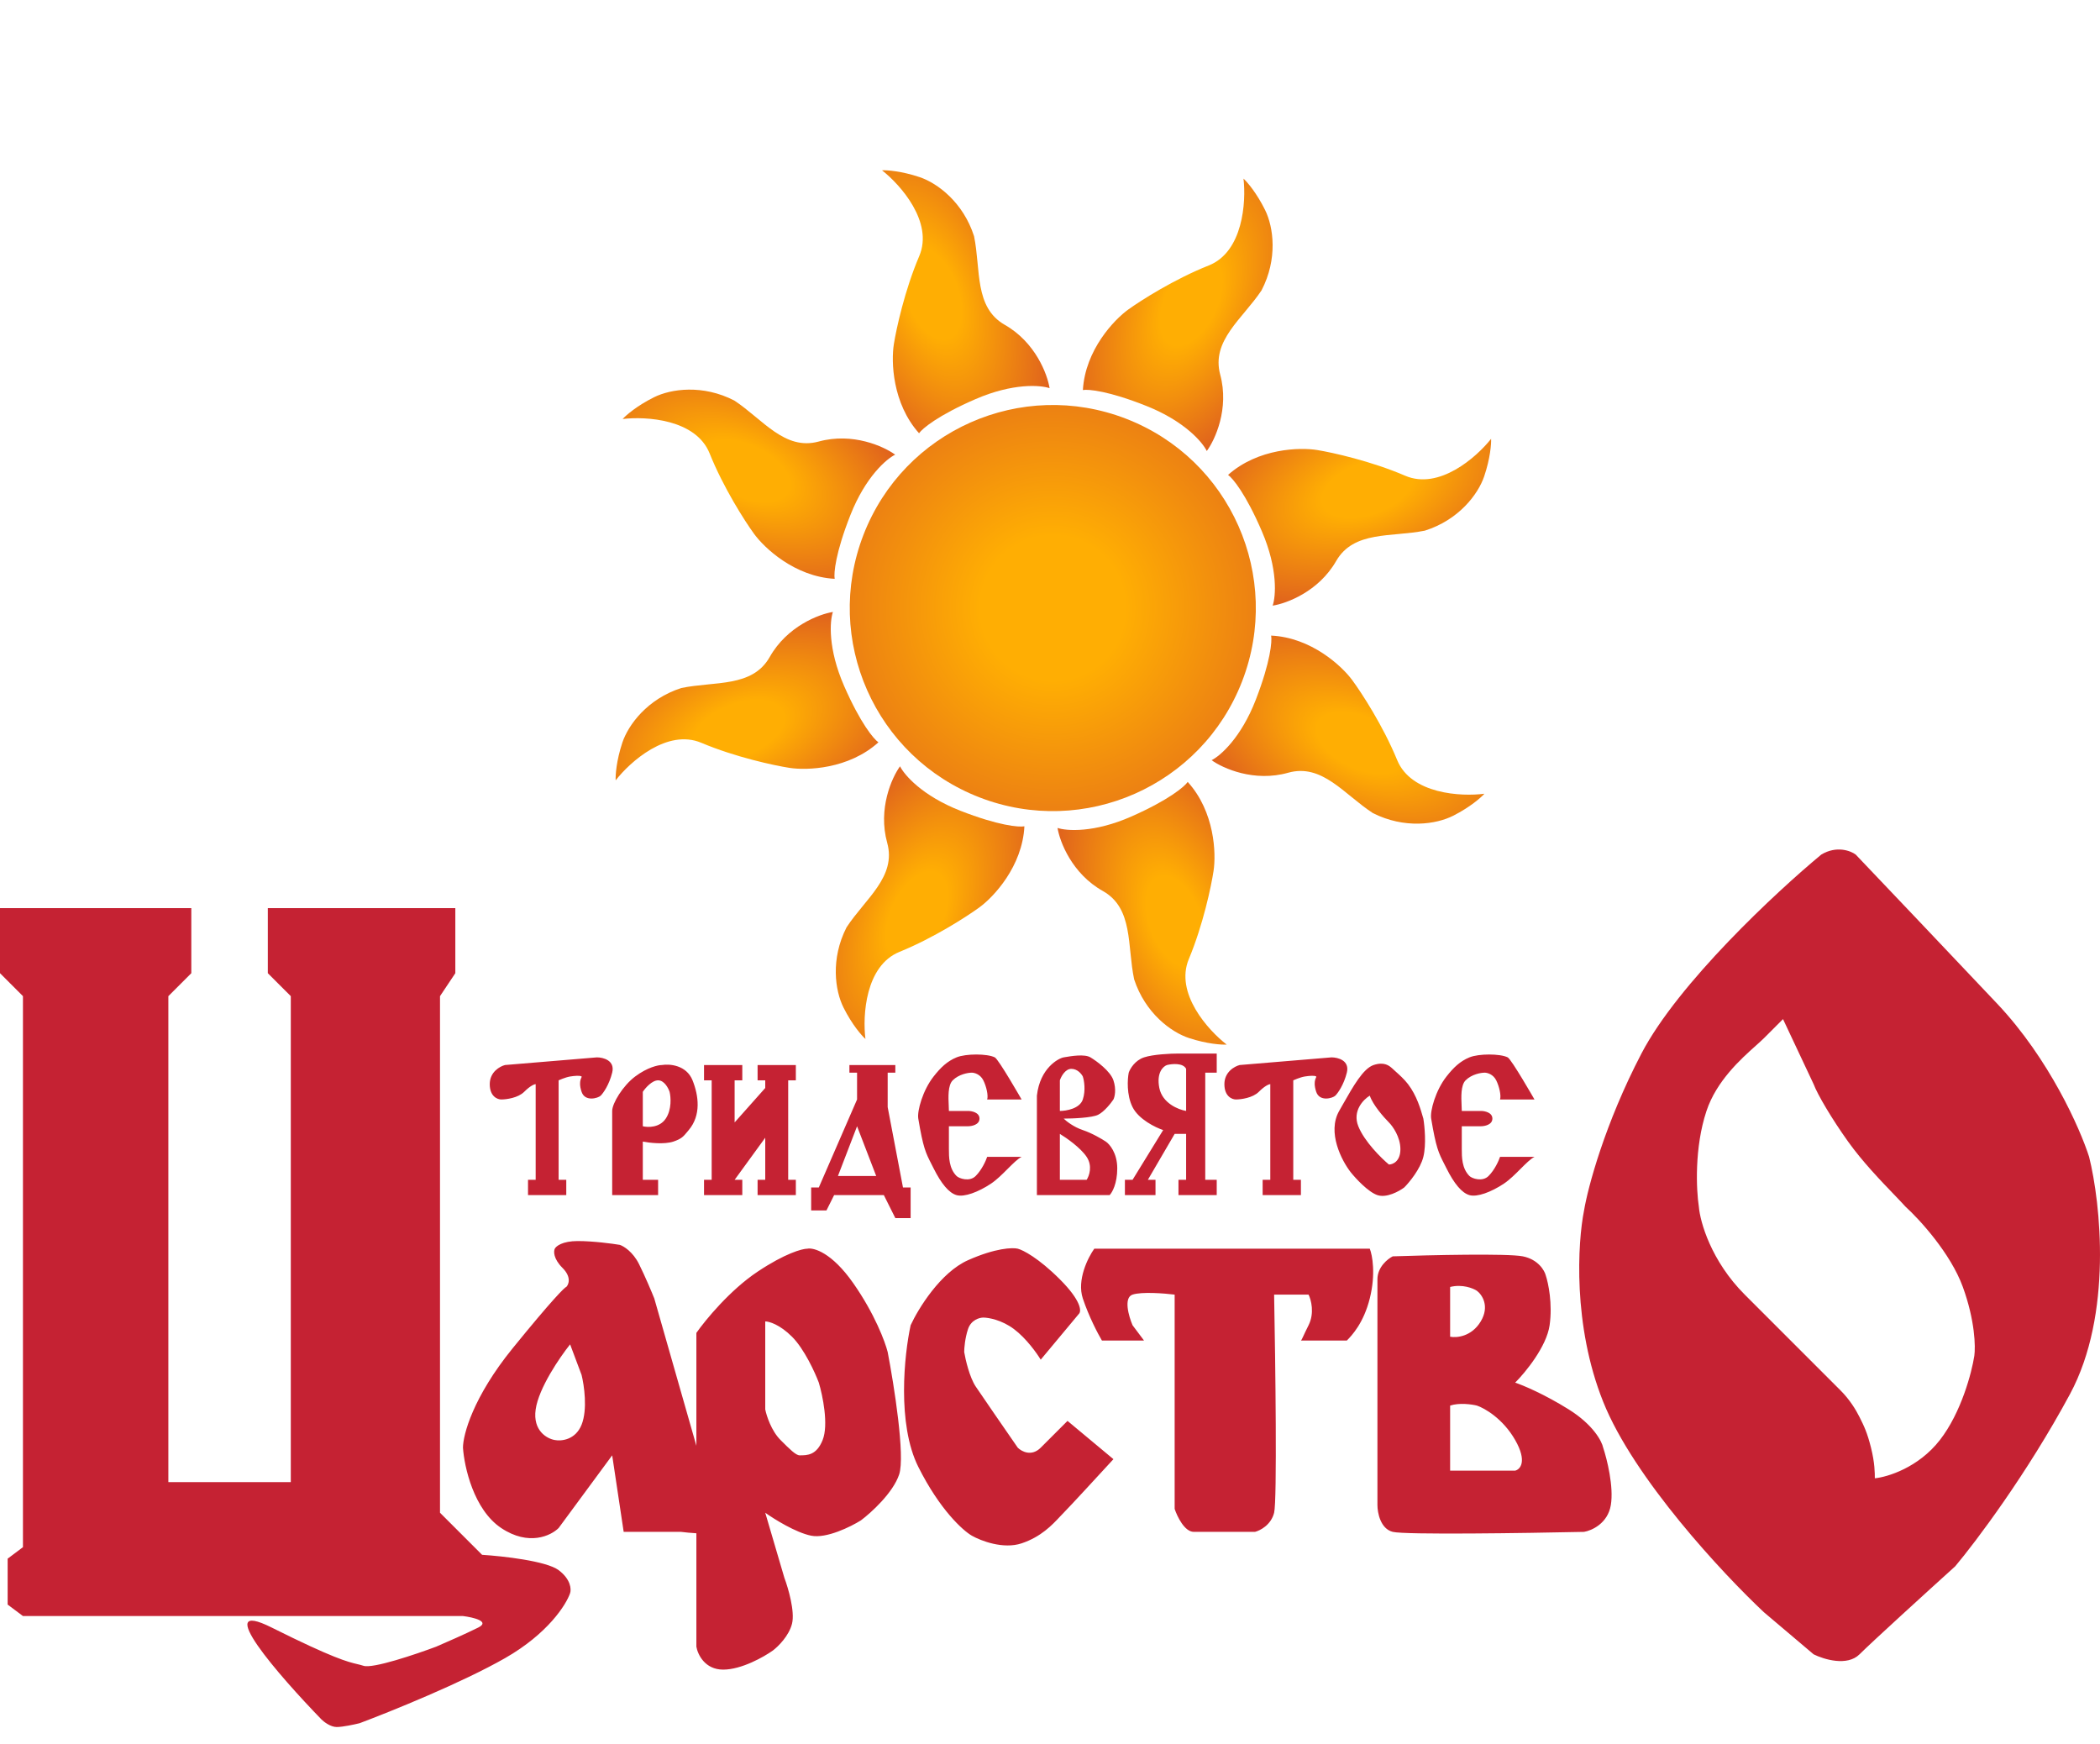
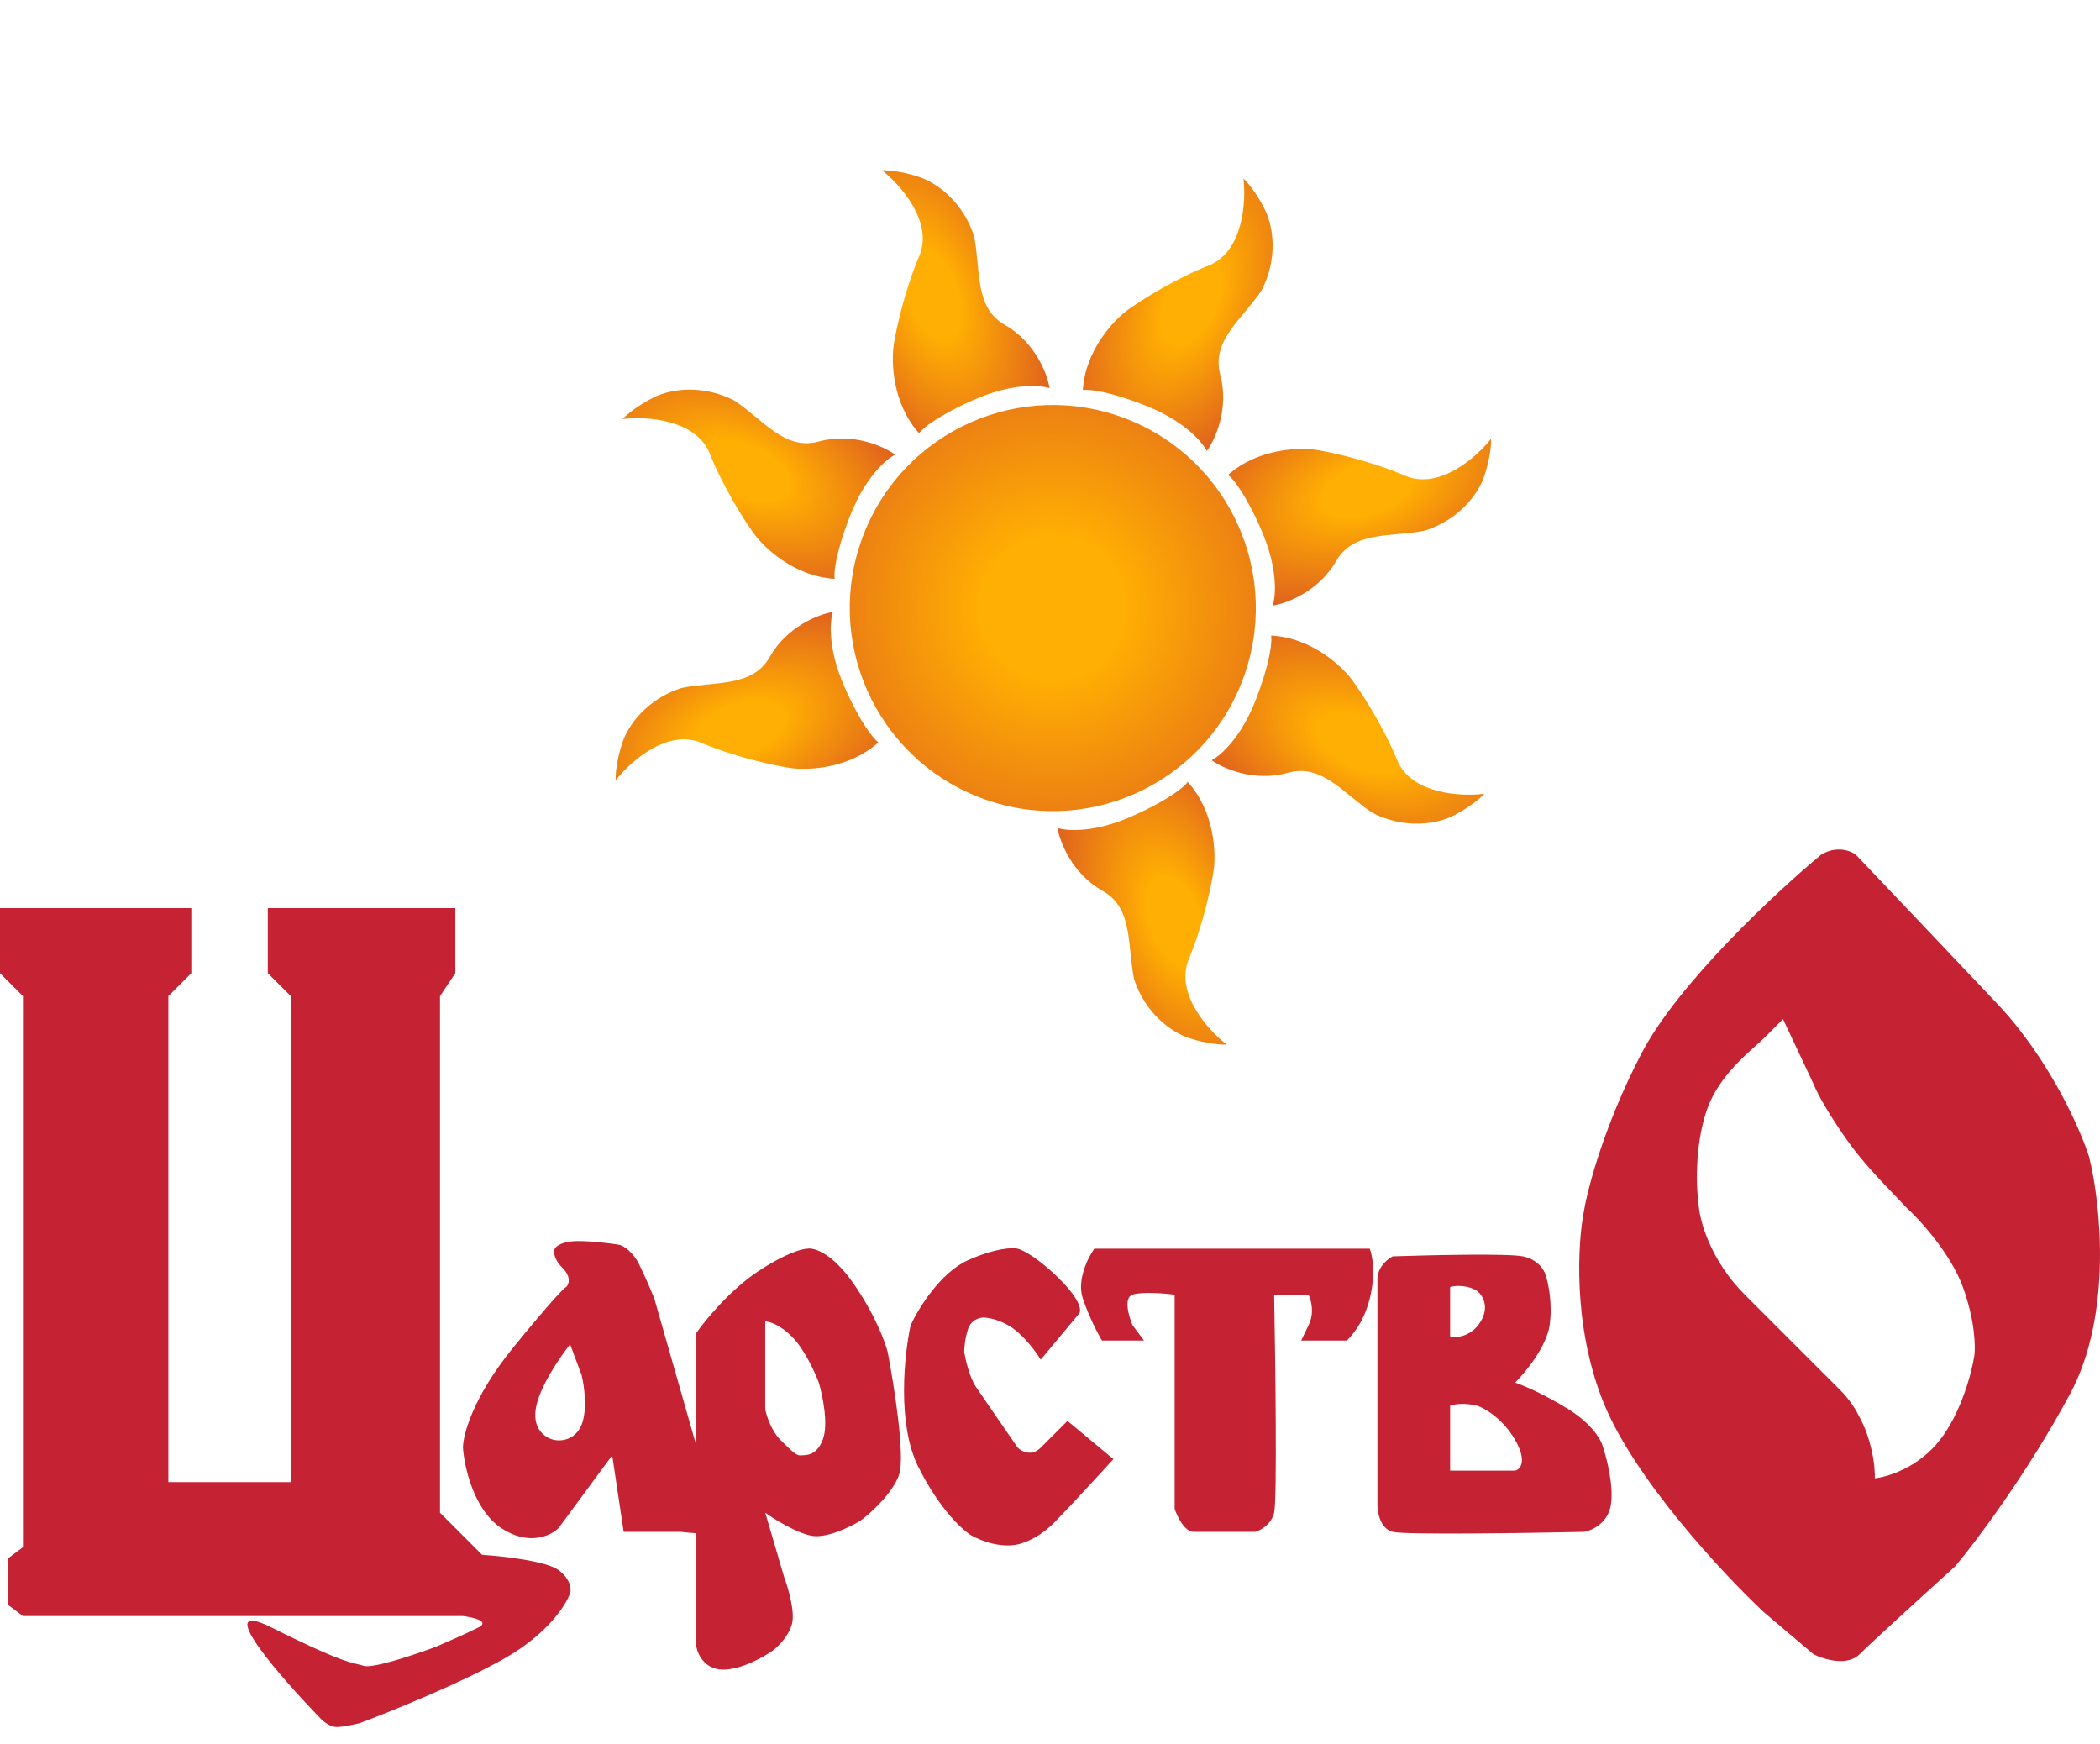
<svg xmlns="http://www.w3.org/2000/svg" width="112" height="93" viewBox="0 0 112 93" fill="none">
  <path d="M66.247 36.331C64.09 41.908 57.822 44.681 52.245 42.525C46.668 40.368 43.895 34.1 46.051 28.523C48.207 22.946 54.476 20.173 60.053 22.329C65.63 24.485 68.403 30.754 66.247 36.331Z" fill="url(#paint0_radial_250_59)" />
  <path d="M66.977 37.313C67.765 35.276 67.85 34.185 67.794 33.895C69.935 33.996 71.572 35.523 72.123 36.275C72.608 36.933 73.766 38.707 74.514 40.53C75.263 42.354 77.929 42.489 79.168 42.329C78.99 42.53 78.407 43.044 77.503 43.502C76.6 43.961 74.907 44.214 73.219 43.36C71.686 42.364 70.513 40.699 68.701 41.209C66.888 41.72 65.225 40.976 64.619 40.54C65.077 40.313 66.189 39.35 66.977 37.313Z" fill="url(#paint1_radial_250_59)" />
  <path d="M60.35 43.539C62.348 42.655 63.179 41.944 63.345 41.699C64.788 43.285 64.865 45.522 64.723 46.443C64.601 47.252 64.166 49.325 63.405 51.143C62.645 52.962 64.434 54.943 65.424 55.706C65.156 55.722 64.38 55.674 63.417 55.359C62.454 55.043 61.078 54.026 60.488 52.228C60.109 50.44 60.456 48.433 58.814 47.513C57.172 46.592 56.521 44.889 56.402 44.153C56.886 44.316 58.353 44.422 60.35 43.539Z" fill="url(#paint2_radial_250_59)" />
-   <path d="M51.22 43.236C53.254 44.031 54.344 44.121 54.635 44.066C54.526 46.207 52.992 47.837 52.239 48.385C51.578 48.868 49.8 50.019 47.974 50.761C46.148 51.502 46.001 54.167 46.157 55.407C45.957 55.228 45.444 54.644 44.99 53.738C44.535 52.833 44.288 51.139 45.149 49.454C46.151 47.925 47.821 46.758 47.317 44.944C46.814 43.13 47.564 41.469 48.002 40.866C48.227 41.324 49.186 42.44 51.22 43.236Z" fill="url(#paint3_radial_250_59)" />
  <path d="M45.021 36.586C45.897 38.586 46.605 39.42 46.849 39.587C45.259 41.024 43.021 41.093 42.101 40.948C41.292 40.822 39.221 40.38 37.405 39.613C35.59 38.846 33.602 40.628 32.835 41.615C32.821 41.347 32.871 40.571 33.19 39.609C33.509 38.648 34.531 37.275 36.331 36.692C38.121 36.319 40.126 36.674 41.053 35.035C41.979 33.396 43.684 32.752 44.421 32.635C44.256 33.118 44.145 34.585 45.021 36.586Z" fill="url(#paint4_radial_250_59)" />
  <path d="M45.359 27.456C44.556 29.486 44.462 30.576 44.516 30.868C42.376 30.75 40.751 29.21 40.206 28.454C39.726 27.792 38.581 26.01 37.847 24.18C37.113 22.351 34.448 22.195 33.207 22.345C33.387 22.146 33.974 21.636 34.881 21.185C35.788 20.734 37.483 20.493 39.165 21.361C40.69 22.369 41.85 24.043 43.666 23.546C45.482 23.05 47.14 23.807 47.742 24.247C47.282 24.47 46.163 25.424 45.359 27.456Z" fill="url(#paint5_radial_250_59)" />
  <path d="M52.024 21.286C50.021 22.155 49.184 22.86 49.016 23.104C47.585 21.508 47.524 19.27 47.673 18.351C47.801 17.543 48.251 15.473 49.025 13.66C49.798 11.847 48.024 9.853 47.04 9.082C47.307 9.069 48.083 9.122 49.044 9.445C50.004 9.767 51.373 10.794 51.95 12.597C52.316 14.387 51.954 16.392 53.59 17.324C55.225 18.256 55.863 19.964 55.978 20.701C55.495 20.534 54.028 20.417 52.024 21.286Z" fill="url(#paint6_radial_250_59)" />
  <path d="M61.162 21.657C59.135 20.846 58.045 20.748 57.754 20.8C57.879 18.66 59.426 17.042 60.183 16.5C60.848 16.022 62.634 14.884 64.466 14.157C66.299 13.43 66.465 10.766 66.32 9.525C66.518 9.705 67.026 10.294 67.473 11.203C67.921 12.112 68.155 13.808 67.281 15.486C66.267 17.007 64.589 18.16 65.078 19.979C65.568 21.797 64.804 23.452 64.362 24.052C64.14 23.591 63.19 22.468 61.162 21.657Z" fill="url(#paint7_radial_250_59)" />
  <path d="M67.303 28.341C66.442 26.334 65.74 25.495 65.497 25.326C67.098 23.901 69.336 23.849 70.255 24C71.063 24.132 73.131 24.589 74.941 25.369C76.751 26.149 78.751 24.382 79.525 23.401C79.538 23.669 79.482 24.444 79.156 25.404C78.83 26.363 77.798 27.729 75.993 28.298C74.201 28.658 72.199 28.288 71.26 29.921C70.322 31.553 68.612 32.185 67.875 32.297C68.043 31.814 68.165 30.348 67.303 28.341Z" fill="url(#paint8_radial_250_59)" />
  <path fill-rule="evenodd" clip-rule="evenodd" d="M97.135 45.573C94.754 47.545 89.503 52.429 87.543 56.184C85.585 59.939 84.687 63.326 84.483 64.551C84.142 66.251 83.87 70.673 85.503 74.754C87.135 78.835 91.897 83.937 94.074 85.977L96.726 88.222C97.271 88.494 98.522 88.875 99.175 88.222C99.828 87.569 102.848 84.821 104.277 83.529C105.365 82.236 108.113 78.59 110.399 74.346C112.684 70.101 112.031 64.142 111.419 61.694C110.943 60.197 109.297 56.47 106.522 53.531C103.746 50.593 100.332 47.001 98.971 45.573C98.699 45.369 97.951 45.083 97.135 45.573ZM0 48.43V51.899L1.224 53.123V82.508L0.408 83.121V85.569L1.224 86.181H24.692C25.236 86.249 26.161 86.467 25.508 86.794C24.855 87.12 23.739 87.61 23.263 87.814C22.175 88.222 19.876 88.998 19.386 88.834C19.27 88.796 19.168 88.772 19.052 88.744C18.556 88.627 17.794 88.446 14.489 86.794C11.223 85.161 14.897 89.379 17.141 91.691C17.277 91.827 17.631 92.099 17.958 92.099C18.284 92.099 18.91 91.963 19.182 91.895C20.814 91.283 24.651 89.732 26.936 88.426C29.222 87.12 30.201 85.569 30.406 84.957C30.474 84.753 30.446 84.222 29.793 83.733C29.14 83.243 26.8 82.984 25.712 82.916L23.467 80.672V53.123L24.284 51.899V48.43H14.284V51.899L15.509 53.123V79.039H8.979V53.123L10.203 51.899V48.43H0ZM37.14 77.101L34.895 69.244C34.759 68.904 34.405 68.061 34.079 67.407C33.752 66.754 33.263 66.455 33.058 66.387C32.65 66.319 31.63 66.183 30.814 66.183C29.997 66.183 29.657 66.455 29.589 66.591C29.521 66.727 29.508 67.122 29.997 67.612C30.487 68.101 30.337 68.496 30.201 68.632C30.134 68.632 29.467 69.285 27.345 71.897C25.222 74.509 24.692 76.522 24.692 77.203C24.76 78.223 25.263 80.508 26.732 81.488C28.202 82.468 29.385 81.896 29.793 81.488L32.65 77.611L33.263 81.692H36.323C36.537 81.719 36.84 81.749 37.14 81.767V87.814C37.208 88.222 37.589 89.038 38.568 89.038C39.548 89.038 40.745 88.358 41.221 88.018C41.493 87.814 42.078 87.243 42.241 86.59C42.404 85.937 42.037 84.685 41.833 84.141L40.813 80.672C41.289 81.012 42.445 81.733 43.262 81.896C44.078 82.059 45.37 81.42 45.914 81.08C46.459 80.672 47.629 79.611 47.955 78.631C48.282 77.652 47.683 73.87 47.343 72.101C47.207 71.557 46.649 70.06 45.506 68.428C44.364 66.795 43.398 66.523 43.057 66.591C42.785 66.591 41.874 66.836 40.405 67.816C38.935 68.795 37.616 70.4 37.14 71.081V77.101ZM55.505 72.509L57.546 70.06C57.682 69.924 57.669 69.367 56.526 68.224C55.383 67.081 54.553 66.659 54.281 66.591C54.009 66.523 53.097 66.55 51.628 67.204C50.159 67.856 48.975 69.788 48.567 70.673C48.227 72.237 47.833 75.937 48.975 78.223C50.118 80.508 51.356 81.624 51.832 81.896C52.309 82.168 53.506 82.631 54.485 82.304C55.524 81.958 56.122 81.318 56.529 80.882C56.602 80.805 56.668 80.734 56.73 80.672C57.056 80.345 58.634 78.631 59.383 77.815L56.934 75.774L55.505 77.203C55.016 77.692 54.485 77.407 54.281 77.203C53.669 76.318 52.363 74.427 52.036 73.938C51.71 73.448 51.492 72.509 51.424 72.101C51.424 71.897 51.465 71.366 51.628 70.877C51.791 70.387 52.24 70.264 52.444 70.264C52.717 70.264 53.424 70.387 54.077 70.877C54.73 71.366 55.301 72.169 55.505 72.509ZM58.362 66.591C58.022 67.067 57.424 68.265 57.75 69.244C58.077 70.224 58.566 71.149 58.77 71.489H61.015L60.403 70.673C60.199 70.196 59.913 69.203 60.403 69.04C60.893 68.877 62.103 68.972 62.648 69.04V80.468C62.784 80.876 63.178 81.692 63.668 81.692H66.933C67.205 81.624 67.79 81.325 67.953 80.672C68.117 80.019 68.021 72.645 67.953 69.04H69.79C69.926 69.312 70.117 70.02 69.79 70.673C69.642 70.969 69.558 71.15 69.505 71.266C69.44 71.406 69.419 71.452 69.382 71.489H71.831C72.103 71.217 72.728 70.55 73.055 69.244C73.382 67.938 73.191 66.931 73.055 66.591H58.362ZM73.463 80.264V68.224C73.463 67.571 74.007 67.135 74.279 66.999C76.252 66.931 80.401 66.836 81.218 66.999C82.034 67.163 82.374 67.748 82.442 68.02C82.578 68.428 82.809 69.53 82.646 70.673C82.483 71.815 81.354 73.189 80.809 73.734C81.218 73.87 82.36 74.346 83.666 75.162C84.972 75.978 85.435 76.862 85.503 77.203C85.707 77.815 86.074 79.284 85.911 80.264C85.748 81.243 84.891 81.624 84.483 81.692C81.354 81.76 74.932 81.855 74.279 81.692C73.626 81.529 73.463 80.672 73.463 80.264ZM93.646 55.762C92.856 56.467 91.549 57.636 91.013 59.245C90.36 61.204 90.469 63.462 90.605 64.347C90.672 65.163 91.257 67.244 93.053 69.04L96.93 72.917L98.155 74.142C98.645 74.631 98.971 75.162 99.175 75.57C99.41 76.041 99.583 76.386 99.787 77.203C99.991 78.019 99.991 78.563 99.991 78.835C100.672 78.767 102.318 78.264 103.461 76.794C104.603 75.325 105.161 73.189 105.297 72.305C105.365 71.829 105.338 70.428 104.685 68.632C104.032 66.836 102.372 65.027 101.624 64.347C101.468 64.173 101.258 63.955 101.016 63.703L101.015 63.702L101.015 63.702L101.015 63.702L101.015 63.702C100.308 62.967 99.323 61.941 98.563 60.877C97.688 59.653 96.93 58.361 96.726 57.816L95.094 54.347L94.074 55.368C93.964 55.477 93.817 55.608 93.646 55.762L93.646 55.762ZM77.34 68.632V71.285C77.68 71.353 78.483 71.285 78.973 70.469C79.463 69.652 79.041 69.04 78.769 68.836C78.565 68.7 77.993 68.469 77.34 68.632ZM40.813 75.162V70.469C41.017 70.469 41.588 70.632 42.241 71.285C42.894 71.938 43.466 73.189 43.67 73.734C43.874 74.414 44.2 75.978 43.874 76.794C43.547 77.611 43.057 77.611 42.649 77.611C42.445 77.611 42.119 77.284 41.629 76.794C41.139 76.305 40.881 75.502 40.813 75.162ZM28.569 75.162C28.732 74.019 29.861 72.373 30.406 71.693L31.018 73.325C31.154 73.87 31.344 75.162 31.018 75.978C30.691 76.794 29.929 76.862 29.589 76.794C29.181 76.727 28.406 76.305 28.569 75.162ZM77.34 78.427V74.958C77.83 74.795 78.497 74.89 78.769 74.958C79.177 75.094 80.156 75.652 80.809 76.794C81.462 77.937 81.082 78.359 80.809 78.427H77.34Z" fill="#C52233" />
-   <path fill-rule="evenodd" clip-rule="evenodd" d="M59.995 62.918V63.734L61.627 63.734V62.918L61.219 62.918L62.648 60.469H63.26V62.918H62.852V63.734H64.892V62.918H64.28V57.204H64.892V56.184H62.852C62.444 56.184 61.505 56.225 61.015 56.388C60.526 56.551 60.267 57 60.199 57.204C60.131 57.544 60.077 58.388 60.403 59.041C60.73 59.694 61.627 60.129 62.035 60.265L60.403 62.918H59.995ZM52.649 58.633L54.485 58.633C54.485 58.633 53.258 56.489 53.057 56.388C52.649 56.184 51.51 56.184 51.016 56.388C50.522 56.592 50.176 56.919 49.792 57.408C49.215 58.142 48.907 59.245 48.975 59.653C49.236 61.215 49.369 61.476 49.676 62.077L49.676 62.077C49.712 62.148 49.75 62.223 49.792 62.306C50.2 63.122 50.608 63.617 51.016 63.734C51.424 63.852 52.173 63.575 52.853 63.122C53.159 62.918 53.465 62.612 53.745 62.331C54.026 62.051 54.281 61.796 54.485 61.694H52.649C52.581 61.898 52.363 62.388 52.036 62.714C51.71 63.041 51.152 62.85 51.016 62.714C50.608 62.306 50.608 61.694 50.608 61.286V60.061H51.628C51.832 60.061 52.24 59.98 52.24 59.653C52.24 59.327 51.832 59.245 51.628 59.245H50.608C50.608 59.167 50.603 59.071 50.599 58.965C50.578 58.515 50.548 57.877 50.812 57.612C51.139 57.286 51.628 57.204 51.832 57.204C51.968 57.204 52.281 57.286 52.444 57.612C52.608 57.939 52.717 58.429 52.649 58.633ZM28.569 57.817V62.918H28.161V63.734H30.201V62.918H29.793V57.612C29.793 57.612 30.157 57.448 30.406 57.408C30.642 57.371 30.93 57.343 31.018 57.408C31.03 57.417 31.021 57.436 31.006 57.469C30.979 57.528 30.931 57.633 30.937 57.817C30.94 57.924 30.962 58.058 31.018 58.225C31.2 58.772 31.902 58.565 32.038 58.429C32.174 58.293 32.487 57.857 32.65 57.204C32.813 56.551 32.174 56.388 31.834 56.388L26.936 56.796C26.664 56.864 26.12 57.164 26.12 57.817C26.12 58.47 26.528 58.633 26.732 58.633C27.005 58.633 27.63 58.551 27.957 58.225C28.283 57.898 28.501 57.817 28.569 57.817ZM32.65 63.734V59.245C32.65 58.837 33.222 57.898 33.875 57.408C34.528 56.919 35.099 56.796 35.303 56.796C35.711 56.728 36.609 56.796 36.936 57.612C37.262 58.429 37.402 59.471 36.732 60.265C36.7 60.302 36.672 60.337 36.645 60.37C36.451 60.605 36.345 60.734 35.915 60.878C35.426 61.041 34.623 60.946 34.283 60.878V62.918H35.099V63.734H32.65ZM37.956 62.918V57.612H37.548V56.796H39.589V57.612H39.18V59.857L40.813 58.021V57.612H40.405V56.796H42.445V57.612H42.037V62.918H42.445V63.734H40.405V62.918H40.813V60.673L39.18 62.918H39.589V63.734H37.548V62.918H37.956ZM43.262 64.551V63.326H43.67L45.71 58.633V57.204H45.302V56.796H47.751V57.204H47.343V59.041L48.159 63.326H48.567V64.959H47.751L47.139 63.734H44.486L44.078 64.551H43.262ZM55.301 58.429V63.734H59.179C59.315 63.598 59.587 63.122 59.587 62.306C59.587 61.49 59.179 61.014 58.975 60.878C58.77 60.742 58.24 60.429 57.75 60.265C57.26 60.102 56.866 59.789 56.73 59.653C57.206 59.653 58.24 59.612 58.566 59.449C58.893 59.286 59.247 58.837 59.383 58.633C59.451 58.497 59.546 58.102 59.383 57.612C59.219 57.123 58.498 56.592 58.158 56.388C57.841 56.198 57.115 56.322 56.793 56.377L56.73 56.388C56.451 56.435 55.465 56.959 55.301 58.429ZM71.422 59.245C70.769 60.388 71.558 61.898 72.035 62.51C72.307 62.85 72.973 63.571 73.463 63.734C73.953 63.898 74.62 63.53 74.892 63.326C75.164 63.054 75.749 62.347 75.912 61.694C76.075 61.041 75.98 60.061 75.912 59.653L75.903 59.623C75.767 59.147 75.562 58.428 75.096 57.817C74.894 57.553 74.621 57.309 74.436 57.144L74.436 57.144C74.37 57.085 74.315 57.036 74.279 57C74.27 56.992 74.261 56.984 74.251 56.975C74.099 56.84 73.833 56.605 73.259 56.796C72.706 56.981 72.179 57.911 71.606 58.921C71.546 59.028 71.484 59.137 71.422 59.245ZM63.26 59.245V57C63.097 56.674 62.512 56.728 62.24 56.796C62.035 56.864 61.668 57.204 61.831 58.021C61.995 58.837 62.852 59.177 63.26 59.245ZM56.526 59.245V57.612C56.594 57.408 56.812 57 57.138 57C57.465 57 57.682 57.272 57.75 57.408C57.818 57.612 57.913 58.143 57.75 58.633C57.587 59.123 56.866 59.245 56.526 59.245ZM34.283 58.225V60.061C34.555 60.129 35.181 60.143 35.507 59.653C35.834 59.163 35.779 58.497 35.711 58.225C35.643 58.021 35.426 57.612 35.099 57.612C34.773 57.612 34.419 58.021 34.283 58.225ZM44.69 62.714L45.71 60.061L46.731 62.714H44.69ZM56.526 62.918H57.954C58.09 62.714 58.281 62.184 57.954 61.694C57.628 61.204 56.866 60.673 56.526 60.469V60.877V61.081V62.918ZM73.055 58.429C72.715 58.633 72.116 59.245 72.443 60.061C72.769 60.877 73.667 61.762 74.075 62.102C74.279 62.102 74.688 61.939 74.688 61.286C74.688 60.633 74.279 60.061 74.075 59.857C73.803 59.585 73.218 58.919 73.055 58.429ZM67.749 62.918V57.816C67.681 57.816 67.464 57.898 67.137 58.225C66.811 58.551 66.185 58.633 65.913 58.633C65.709 58.633 65.301 58.469 65.301 57.816C65.301 57.163 65.845 56.864 66.117 56.796L71.014 56.388C71.355 56.388 71.994 56.551 71.831 57.204C71.667 57.857 71.355 58.293 71.218 58.429C71.082 58.565 70.381 58.772 70.198 58.225C70.142 58.058 70.121 57.924 70.117 57.816C70.111 57.633 70.16 57.527 70.186 57.469C70.202 57.436 70.21 57.417 70.198 57.408C70.111 57.343 69.822 57.371 69.586 57.408C69.337 57.448 68.974 57.612 68.974 57.612V62.918H69.382V63.734H67.341V62.918H67.749ZM81.839 58.633L80.002 58.633C80.07 58.429 79.962 57.939 79.798 57.612C79.635 57.286 79.322 57.204 79.186 57.204C78.982 57.204 78.492 57.286 78.166 57.612C77.902 57.877 77.931 58.515 77.952 58.965C77.957 59.071 77.962 59.167 77.962 59.245H78.982C79.186 59.245 79.594 59.327 79.594 59.653C79.594 59.98 79.186 60.061 78.982 60.061H77.962V61.286C77.962 61.694 77.962 62.306 78.37 62.714C78.506 62.85 79.064 63.041 79.39 62.714C79.717 62.388 79.934 61.898 80.002 61.694H81.839C81.635 61.796 81.38 62.051 81.099 62.331C80.819 62.612 80.513 62.918 80.207 63.122C79.527 63.575 78.778 63.852 78.37 63.734C77.962 63.617 77.554 63.122 77.146 62.306C77.104 62.223 77.066 62.148 77.03 62.077C76.723 61.476 76.59 61.215 76.329 59.653C76.261 59.245 76.569 58.142 77.146 57.408C77.53 56.919 77.876 56.592 78.37 56.388C78.864 56.184 80.002 56.184 80.411 56.388C80.611 56.489 81.839 58.633 81.839 58.633Z" fill="#C52233" />
  <defs>
    <radialGradient id="paint0_radial_250_59" cx="0" cy="0" r="1" gradientUnits="userSpaceOnUse" gradientTransform="translate(56.149 32.427) rotate(117.315) scale(25.511 25.511)">
      <stop offset="0.151" stop-color="#FFAE03" />
      <stop offset="1" stop-color="#C52233" />
    </radialGradient>
    <radialGradient id="paint1_radial_250_59" cx="0" cy="0" r="1" gradientUnits="userSpaceOnUse" gradientTransform="translate(72.598 39.613) rotate(-155.502) scale(16.68 9.124)">
      <stop offset="0.151" stop-color="#FFAE03" />
      <stop offset="1" stop-color="#C52233" />
    </radialGradient>
    <radialGradient id="paint2_radial_250_59" cx="0" cy="0" r="1" gradientUnits="userSpaceOnUse" gradientTransform="translate(62.698 49.14) rotate(-110.502) scale(16.68 9.124)">
      <stop offset="0.151" stop-color="#FFAE03" />
      <stop offset="1" stop-color="#C52233" />
    </radialGradient>
    <radialGradient id="paint3_radial_250_59" cx="0" cy="0" r="1" gradientUnits="userSpaceOnUse" gradientTransform="translate(48.898 48.848) rotate(-65.28) scale(16.68 9.124)">
      <stop offset="0.151" stop-color="#FFAE03" />
      <stop offset="1" stop-color="#C52233" />
    </radialGradient>
    <radialGradient id="paint4_radial_250_59" cx="0" cy="0" r="1" gradientUnits="userSpaceOnUse" gradientTransform="translate(39.411 38.913) rotate(-20.293) scale(16.68 9.124)">
      <stop offset="0.151" stop-color="#FFAE03" />
      <stop offset="1" stop-color="#C52233" />
    </radialGradient>
    <radialGradient id="paint5_radial_250_59" cx="0" cy="0" r="1" gradientUnits="userSpaceOnUse" gradientTransform="translate(39.756 25.112) rotate(24.941) scale(16.68 9.124)">
      <stop offset="0.151" stop-color="#FFAE03" />
      <stop offset="1" stop-color="#C52233" />
    </radialGradient>
    <radialGradient id="paint6_radial_250_59" cx="0" cy="0" r="1" gradientUnits="userSpaceOnUse" gradientTransform="translate(49.717 15.668) rotate(69.915) scale(16.68 9.124)">
      <stop offset="0.151" stop-color="#FFAE03" />
      <stop offset="1" stop-color="#C52233" />
    </radialGradient>
    <radialGradient id="paint7_radial_250_59" cx="0" cy="0" r="1" gradientUnits="userSpaceOnUse" gradientTransform="translate(63.528 16.063) rotate(115.162) scale(16.68 9.124)">
      <stop offset="0.151" stop-color="#FFAE03" />
      <stop offset="1" stop-color="#C52233" />
    </radialGradient>
    <radialGradient id="paint8_radial_250_59" cx="0" cy="0" r="1" gradientUnits="userSpaceOnUse" gradientTransform="translate(72.93 26.055) rotate(160.123) scale(16.68 9.124)">
      <stop offset="0.151" stop-color="#FFAE03" />
      <stop offset="1" stop-color="#C52233" />
    </radialGradient>
  </defs>
</svg>